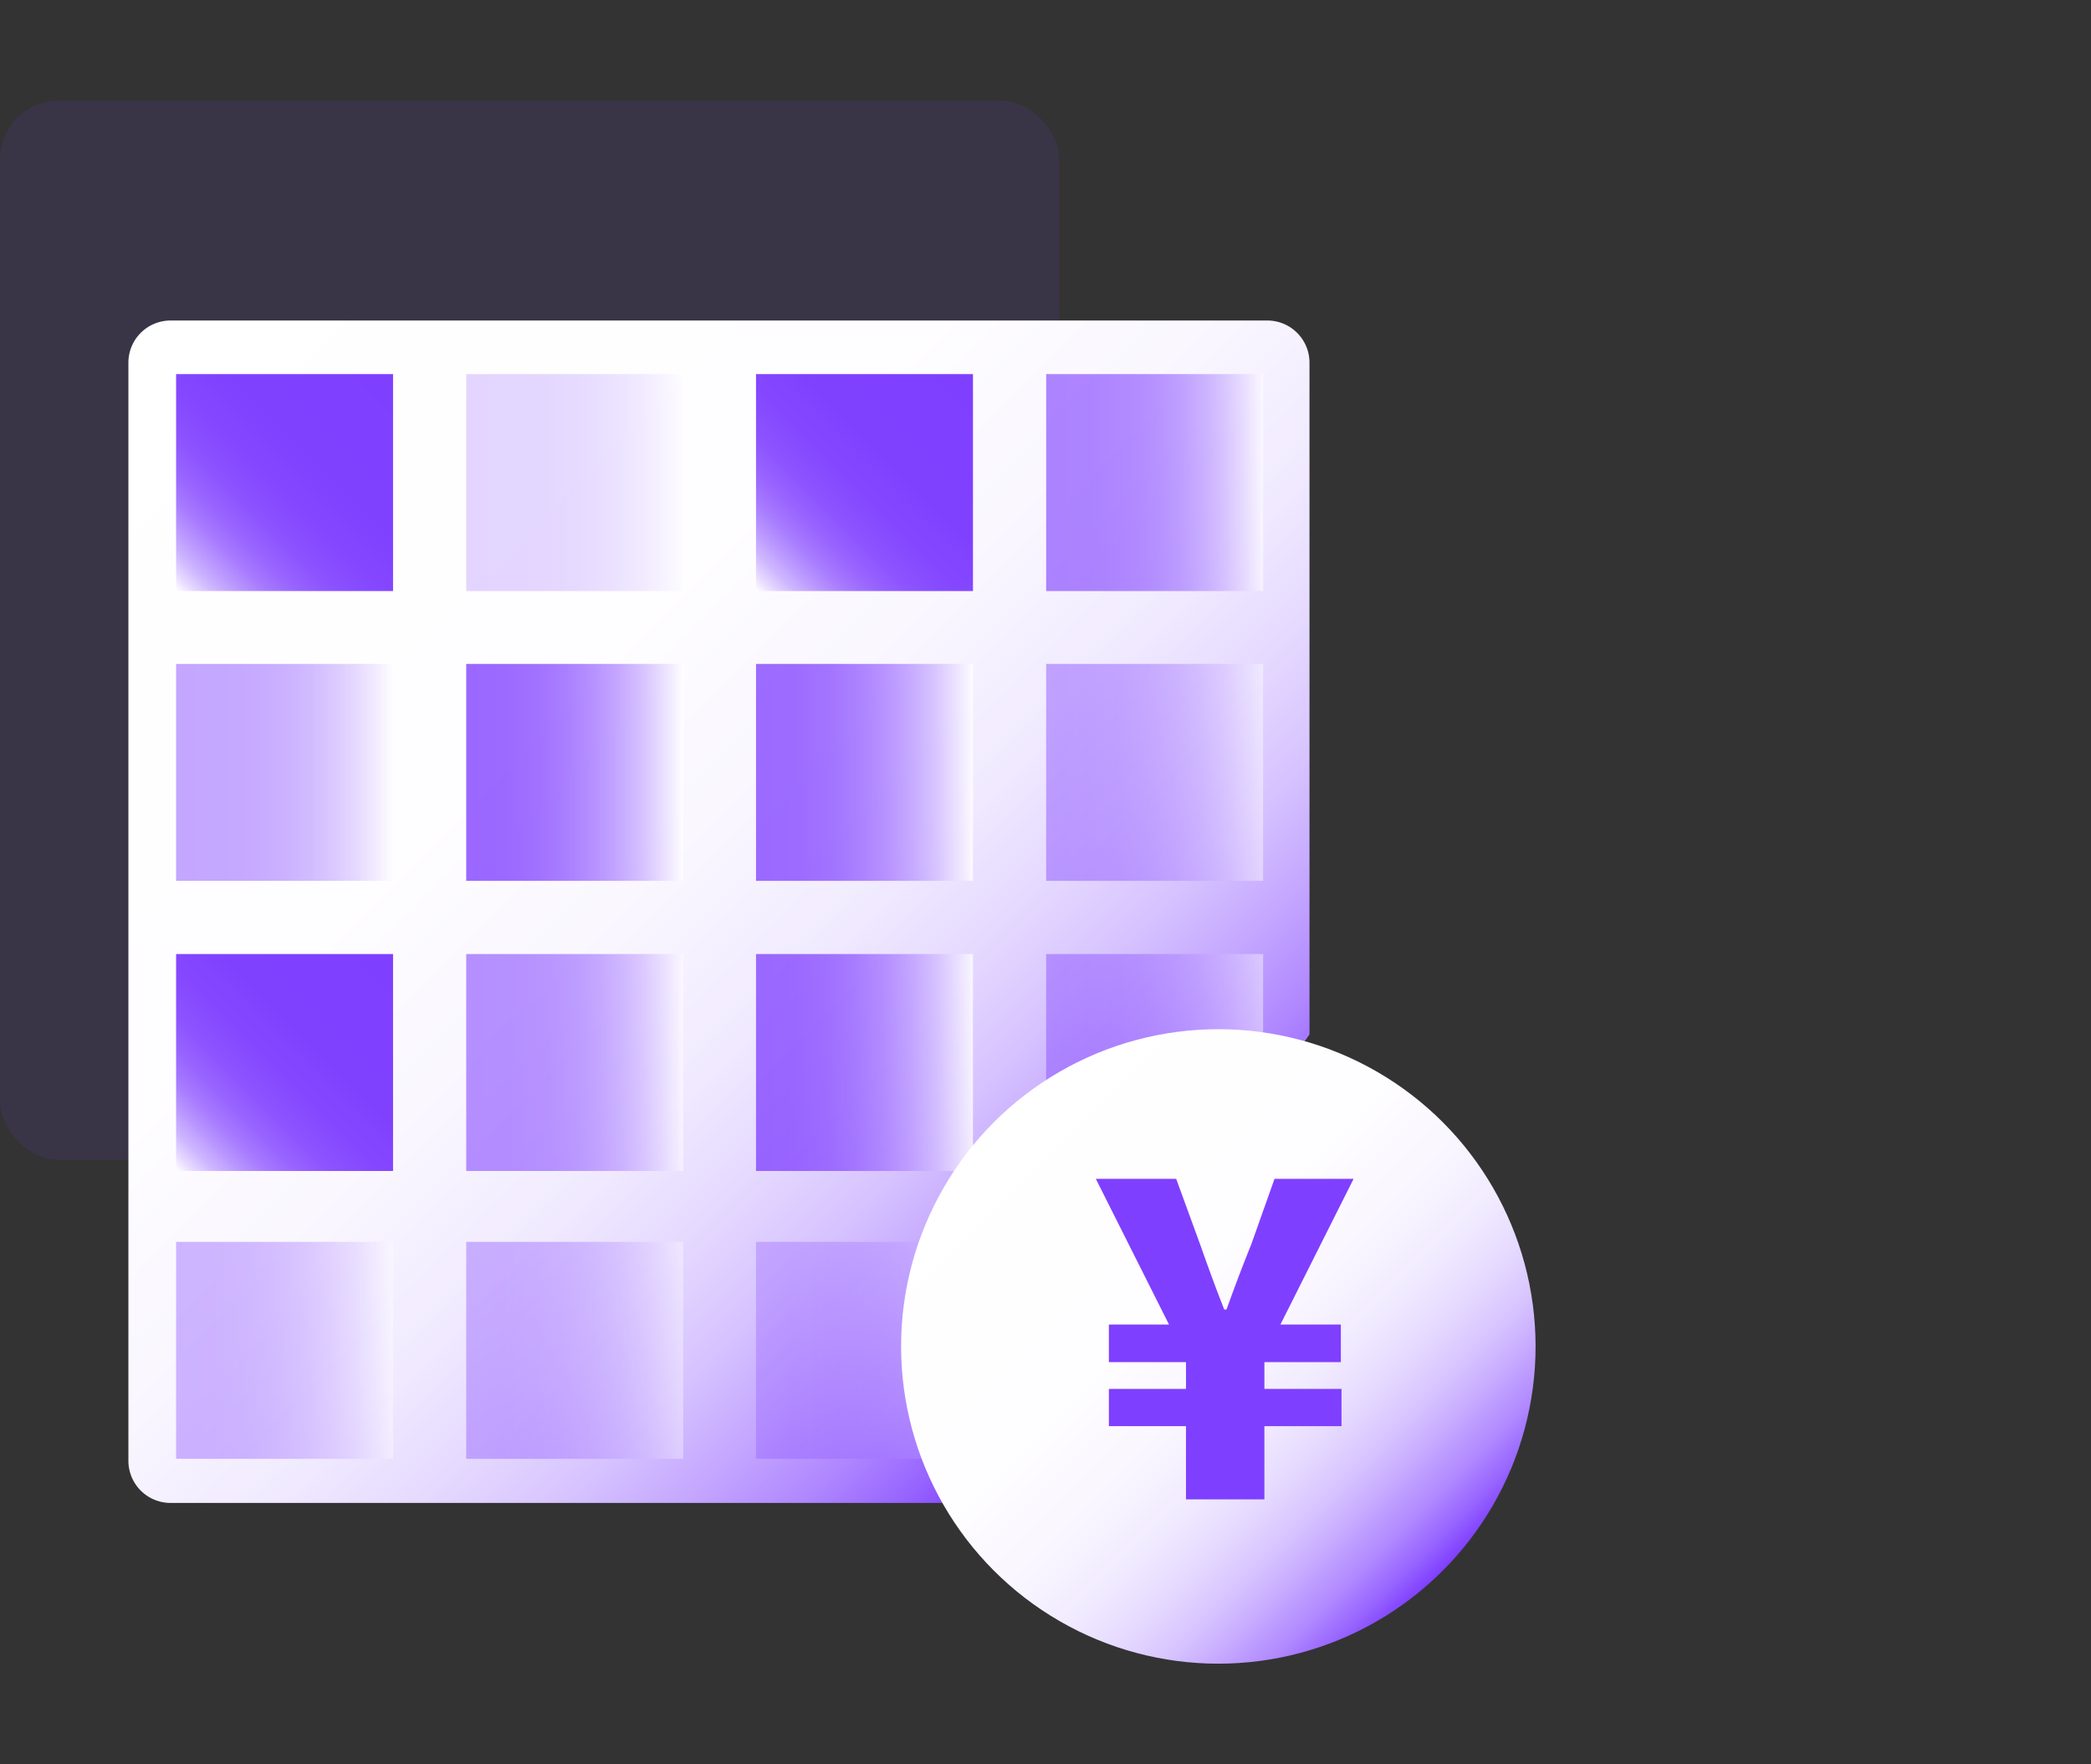
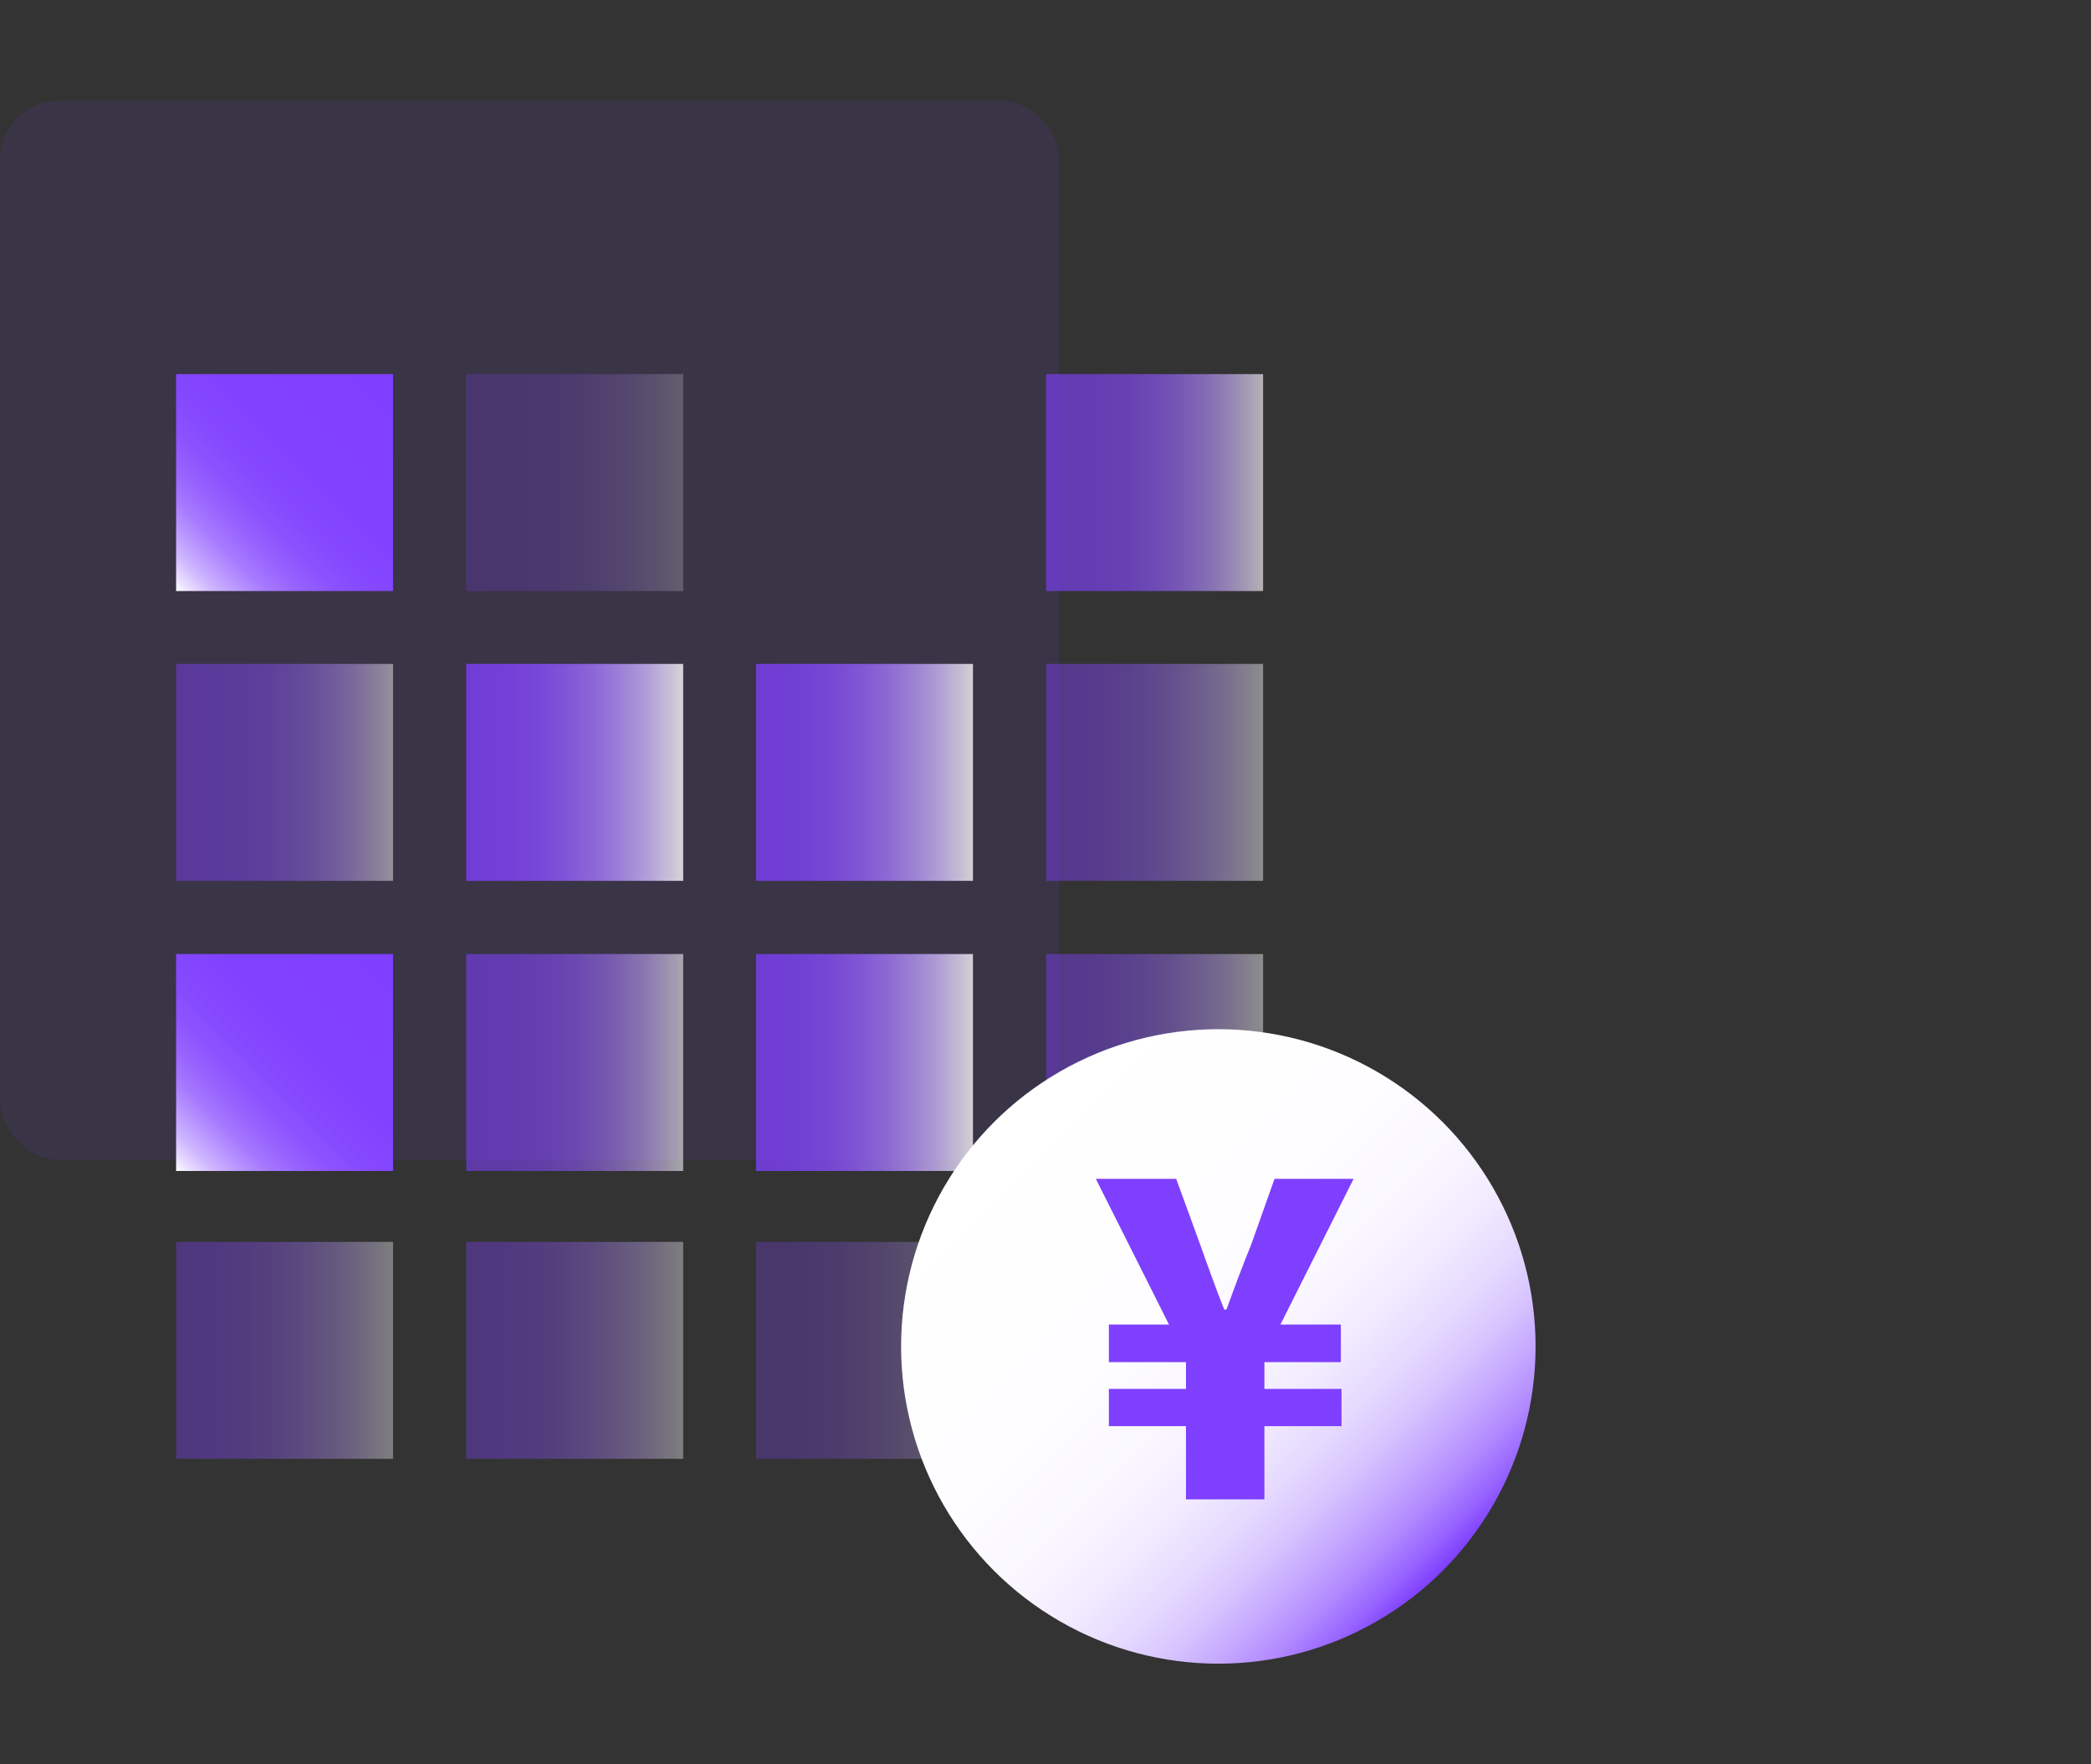
<svg xmlns="http://www.w3.org/2000/svg" xmlns:xlink="http://www.w3.org/1999/xlink" id="图层_1" data-name="图层 1" viewBox="0 0 64 54">
  <rect x="0" y="0" width="64" height="54" fill="#333333" stroke="none" />
  <defs>
    <style>.cls-1,.cls-20{fill:#7f3fff;}.cls-1{opacity:0.1;}.cls-2{fill:url(#未命名的渐变_15);}.cls-3{fill:url(#未命名的渐变_124);}.cls-4{opacity:0.21;fill:url(#未命名的渐变_122);}.cls-5{fill:url(#未命名的渐变_12);}.cls-6{opacity:0.63;fill:url(#未命名的渐变_122-2);}.cls-7{opacity:0.46;fill:url(#未命名的渐变_122-3);}.cls-8{opacity:0.79;fill:url(#未命名的渐变_121);}.cls-13,.cls-9{opacity:0.77;}.cls-9{fill:url(#未命名的渐变_121-2);}.cls-10,.cls-14{opacity:0.44;}.cls-10{fill:url(#未命名的渐变_121-3);}.cls-11{fill:url(#未命名的渐变_12-2);}.cls-12{opacity:0.57;fill:url(#未命名的渐变_122-4);}.cls-13{fill:url(#未命名的渐变_121-4);}.cls-14{fill:url(#未命名的渐变_121-5);}.cls-15,.cls-16{opacity:0.37;}.cls-15{fill:url(#未命名的渐变_121-6);}.cls-16{fill:url(#未命名的渐变_121-7);}.cls-17{opacity:0.28;fill:url(#未命名的渐变_121-8);}.cls-18{fill:url(#未命名的渐变_12-3);}.cls-19{fill:url(#未命名的渐变_15-2);}</style>
    <linearGradient id="未命名的渐变_15" x1="35.06" y1="40.93" x2="4.31" y2="10.18" gradientUnits="userSpaceOnUse">
      <stop offset="0" stop-color="#7f3fff" />
      <stop offset="0.04" stop-color="#9764ff" />
      <stop offset="0.09" stop-color="#b088ff" />
      <stop offset="0.15" stop-color="#c5a8ff" />
      <stop offset="0.21" stop-color="#d7c4ff" />
      <stop offset="0.28" stop-color="#e6daff" />
      <stop offset="0.36" stop-color="#f1ebff" />
      <stop offset="0.46" stop-color="#f9f6ff" />
      <stop offset="0.61" stop-color="#fefdff" />
      <stop offset="1" stop-color="#fff" />
    </linearGradient>
    <linearGradient id="未命名的渐变_124" x1="12.03" y1="11.45" x2="5.39" y2="18.09" gradientUnits="userSpaceOnUse">
      <stop offset="0" stop-color="#7f3fff" />
      <stop offset="0.39" stop-color="#8041ff" />
      <stop offset="0.54" stop-color="#8548ff" />
      <stop offset="0.64" stop-color="#8d53ff" />
      <stop offset="0.72" stop-color="#9864ff" />
      <stop offset="0.79" stop-color="#a77aff" />
      <stop offset="0.85" stop-color="#b996ff" />
      <stop offset="0.91" stop-color="#ceb6ff" />
      <stop offset="0.96" stop-color="#e7daff" />
      <stop offset="1" stop-color="#fff" />
    </linearGradient>
    <linearGradient id="未命名的渐变_122" x1="14.27" y1="14.77" x2="20.91" y2="14.77" gradientUnits="userSpaceOnUse">
      <stop offset="0" stop-color="#7f3fff" />
      <stop offset="0.23" stop-color="#8142ff" />
      <stop offset="0.38" stop-color="#874aff" />
      <stop offset="0.51" stop-color="#9059ff" />
      <stop offset="0.62" stop-color="#9e6eff" />
      <stop offset="0.72" stop-color="#b089ff" />
      <stop offset="0.82" stop-color="#c7aaff" />
      <stop offset="0.91" stop-color="#e0d1ff" />
      <stop offset="1" stop-color="#fefdff" />
      <stop offset="1" stop-color="#fff" />
    </linearGradient>
    <linearGradient id="未命名的渐变_12" x1="29.78" y1="11.45" x2="23.14" y2="18.09" xlink:href="#未命名的渐变_124" />
    <linearGradient id="未命名的渐变_122-2" x1="32.02" y1="14.77" x2="38.66" y2="14.77" xlink:href="#未命名的渐变_122" />
    <linearGradient id="未命名的渐变_122-3" x1="5.39" y1="23.64" x2="12.03" y2="23.64" xlink:href="#未命名的渐变_122" />
    <linearGradient id="未命名的渐变_121" x1="14.27" y1="23.64" x2="20.91" y2="23.64" gradientUnits="userSpaceOnUse">
      <stop offset="0" stop-color="#7f3fff" />
      <stop offset="0.18" stop-color="#8142ff" />
      <stop offset="0.33" stop-color="#884cff" />
      <stop offset="0.46" stop-color="#935dff" />
      <stop offset="0.59" stop-color="#a375ff" />
      <stop offset="0.71" stop-color="#b793ff" />
      <stop offset="0.83" stop-color="#d0b9ff" />
      <stop offset="0.94" stop-color="#ede5ff" />
      <stop offset="1" stop-color="#fff" />
    </linearGradient>
    <linearGradient id="未命名的渐变_121-2" x1="23.14" y1="23.64" x2="29.78" y2="23.64" xlink:href="#未命名的渐变_121" />
    <linearGradient id="未命名的渐变_121-3" x1="32.02" y1="23.64" x2="38.66" y2="23.64" xlink:href="#未命名的渐变_121" />
    <linearGradient id="未命名的渐变_12-2" x1="12.03" y1="29.2" x2="5.39" y2="35.84" xlink:href="#未命名的渐变_124" />
    <linearGradient id="未命名的渐变_122-4" x1="14.27" y1="32.52" x2="20.91" y2="32.52" xlink:href="#未命名的渐变_122" />
    <linearGradient id="未命名的渐变_121-4" x1="23.14" y1="32.52" x2="29.78" y2="32.52" xlink:href="#未命名的渐变_121" />
    <linearGradient id="未命名的渐变_121-5" x1="32.02" y1="32.52" x2="38.66" y2="32.52" xlink:href="#未命名的渐变_121" />
    <linearGradient id="未命名的渐变_121-6" x1="5.39" y1="41.33" x2="12.03" y2="41.33" xlink:href="#未命名的渐变_121" />
    <linearGradient id="未命名的渐变_121-7" x1="14.27" y1="41.33" x2="20.91" y2="41.33" xlink:href="#未命名的渐变_121" />
    <linearGradient id="未命名的渐变_121-8" x1="23.14" y1="41.33" x2="29.78" y2="41.33" xlink:href="#未命名的渐变_121" />
    <linearGradient id="未命名的渐变_12-3" x1="38.66" y1="44.65" x2="32.02" y2="38.01" xlink:href="#未命名的渐变_124" />
    <linearGradient id="未命名的渐变_15-2" x1="44.16" y1="48.07" x2="30.43" y2="34.34" xlink:href="#未命名的渐变_15" />
  </defs>
  <rect class="cls-1" y="3.08" width="32.42" height="32.42" rx="1.8" />
-   <path class="cls-2" d="M30,46H5.22a1.29,1.29,0,0,1-1.29-1.29V11.1A1.29,1.29,0,0,1,5.22,9.81H38.79a1.29,1.29,0,0,1,1.29,1.29V31.66" />
  <rect class="cls-3" x="5.39" y="11.45" width="6.64" height="6.64" />
  <rect class="cls-4" x="14.27" y="11.45" width="6.64" height="6.64" />
-   <rect class="cls-5" x="23.14" y="11.45" width="6.64" height="6.64" />
  <rect class="cls-6" x="32.02" y="11.45" width="6.64" height="6.64" />
  <rect class="cls-7" x="5.39" y="20.32" width="6.64" height="6.64" />
  <rect class="cls-8" x="14.27" y="20.32" width="6.64" height="6.64" />
  <rect class="cls-9" x="23.14" y="20.32" width="6.64" height="6.64" />
  <rect class="cls-10" x="32.02" y="20.32" width="6.64" height="6.64" />
  <rect class="cls-11" x="5.39" y="29.2" width="6.64" height="6.64" />
  <rect class="cls-12" x="14.27" y="29.2" width="6.64" height="6.64" />
  <rect class="cls-13" x="23.14" y="29.2" width="6.64" height="6.64" />
  <rect class="cls-14" x="32.02" y="29.2" width="6.64" height="6.64" />
  <rect class="cls-15" x="5.39" y="38.01" width="6.64" height="6.64" />
  <rect class="cls-16" x="14.27" y="38.01" width="6.64" height="6.64" />
  <rect class="cls-17" x="23.14" y="38.01" width="6.64" height="6.64" />
-   <rect class="cls-18" x="32.02" y="38.01" width="6.64" height="6.64" />
  <circle class="cls-19" cx="37.29" cy="41.21" r="9.71" />
  <path class="cls-20" d="M36.3,43.65H33.94V42.51H36.3v-.82H33.94V40.54h1.84l-2.24-4.46H36l.73,2c.24.68.49,1.37.74,2h.07c.24-.67.5-1.36.76-2l.71-2h2.42l-2.24,4.46h1.85v1.15H38.7v.82h2.36v1.14H38.7v2.24H36.3Z" />
</svg>